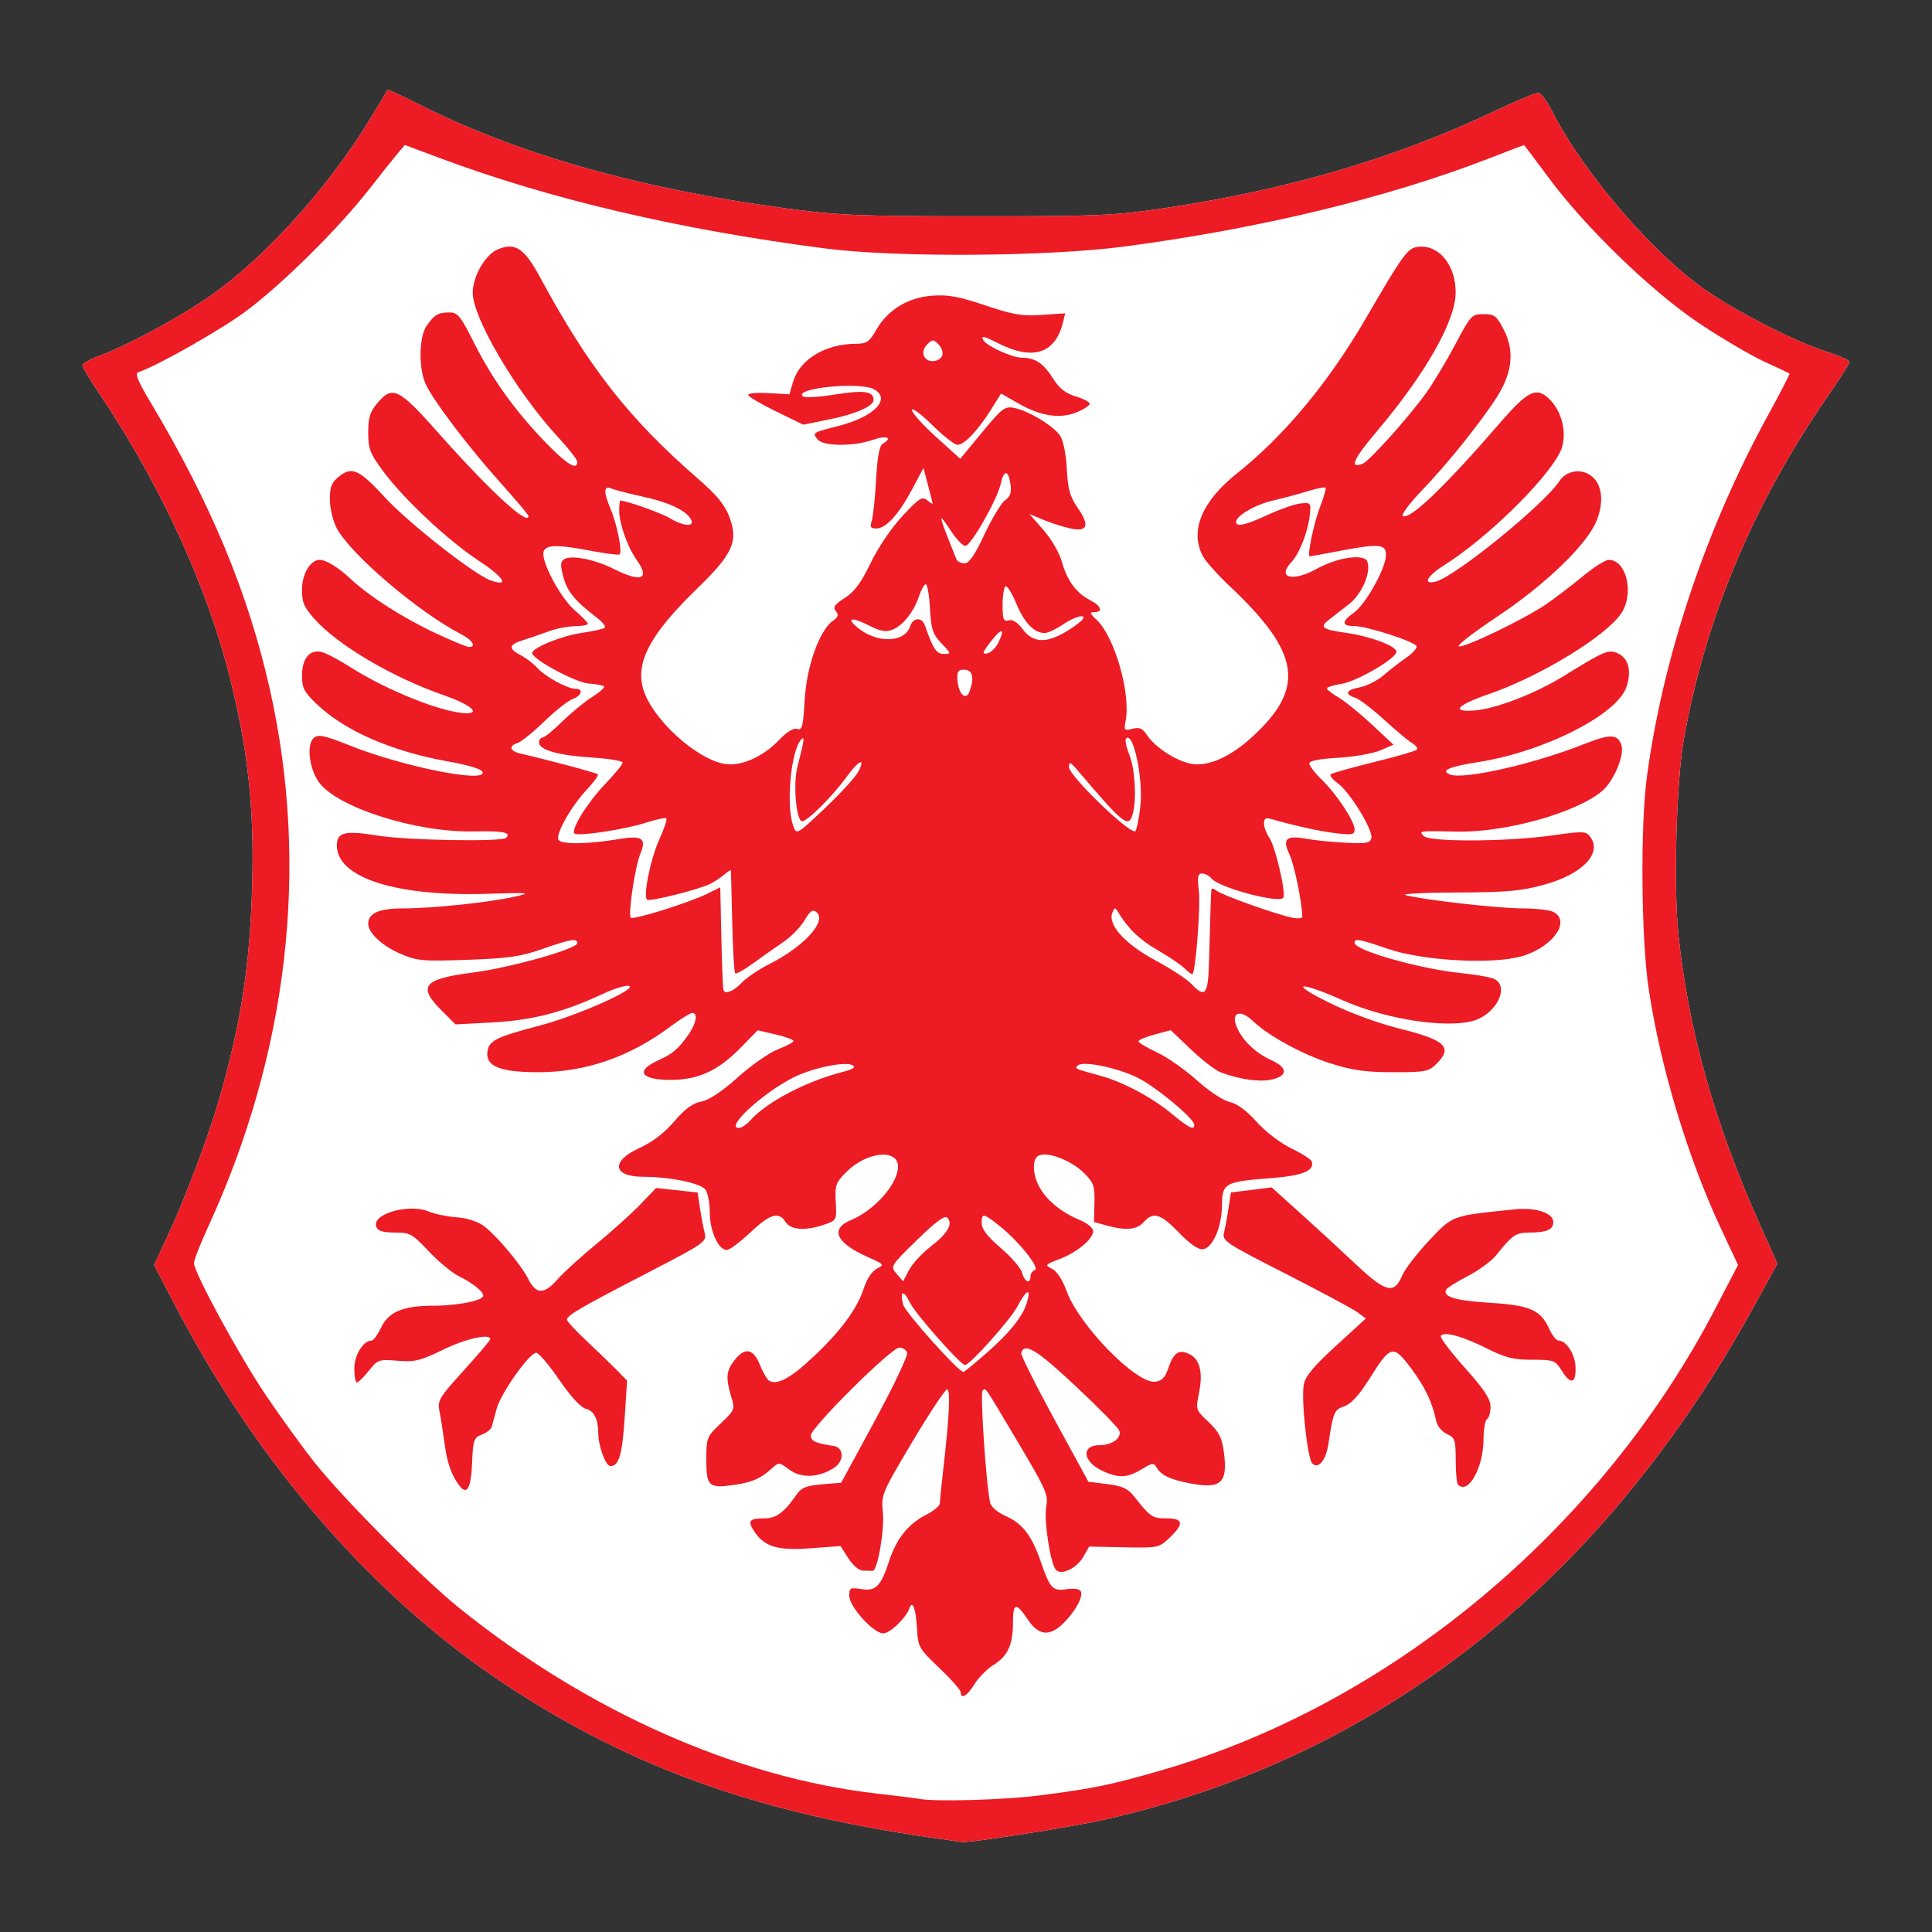
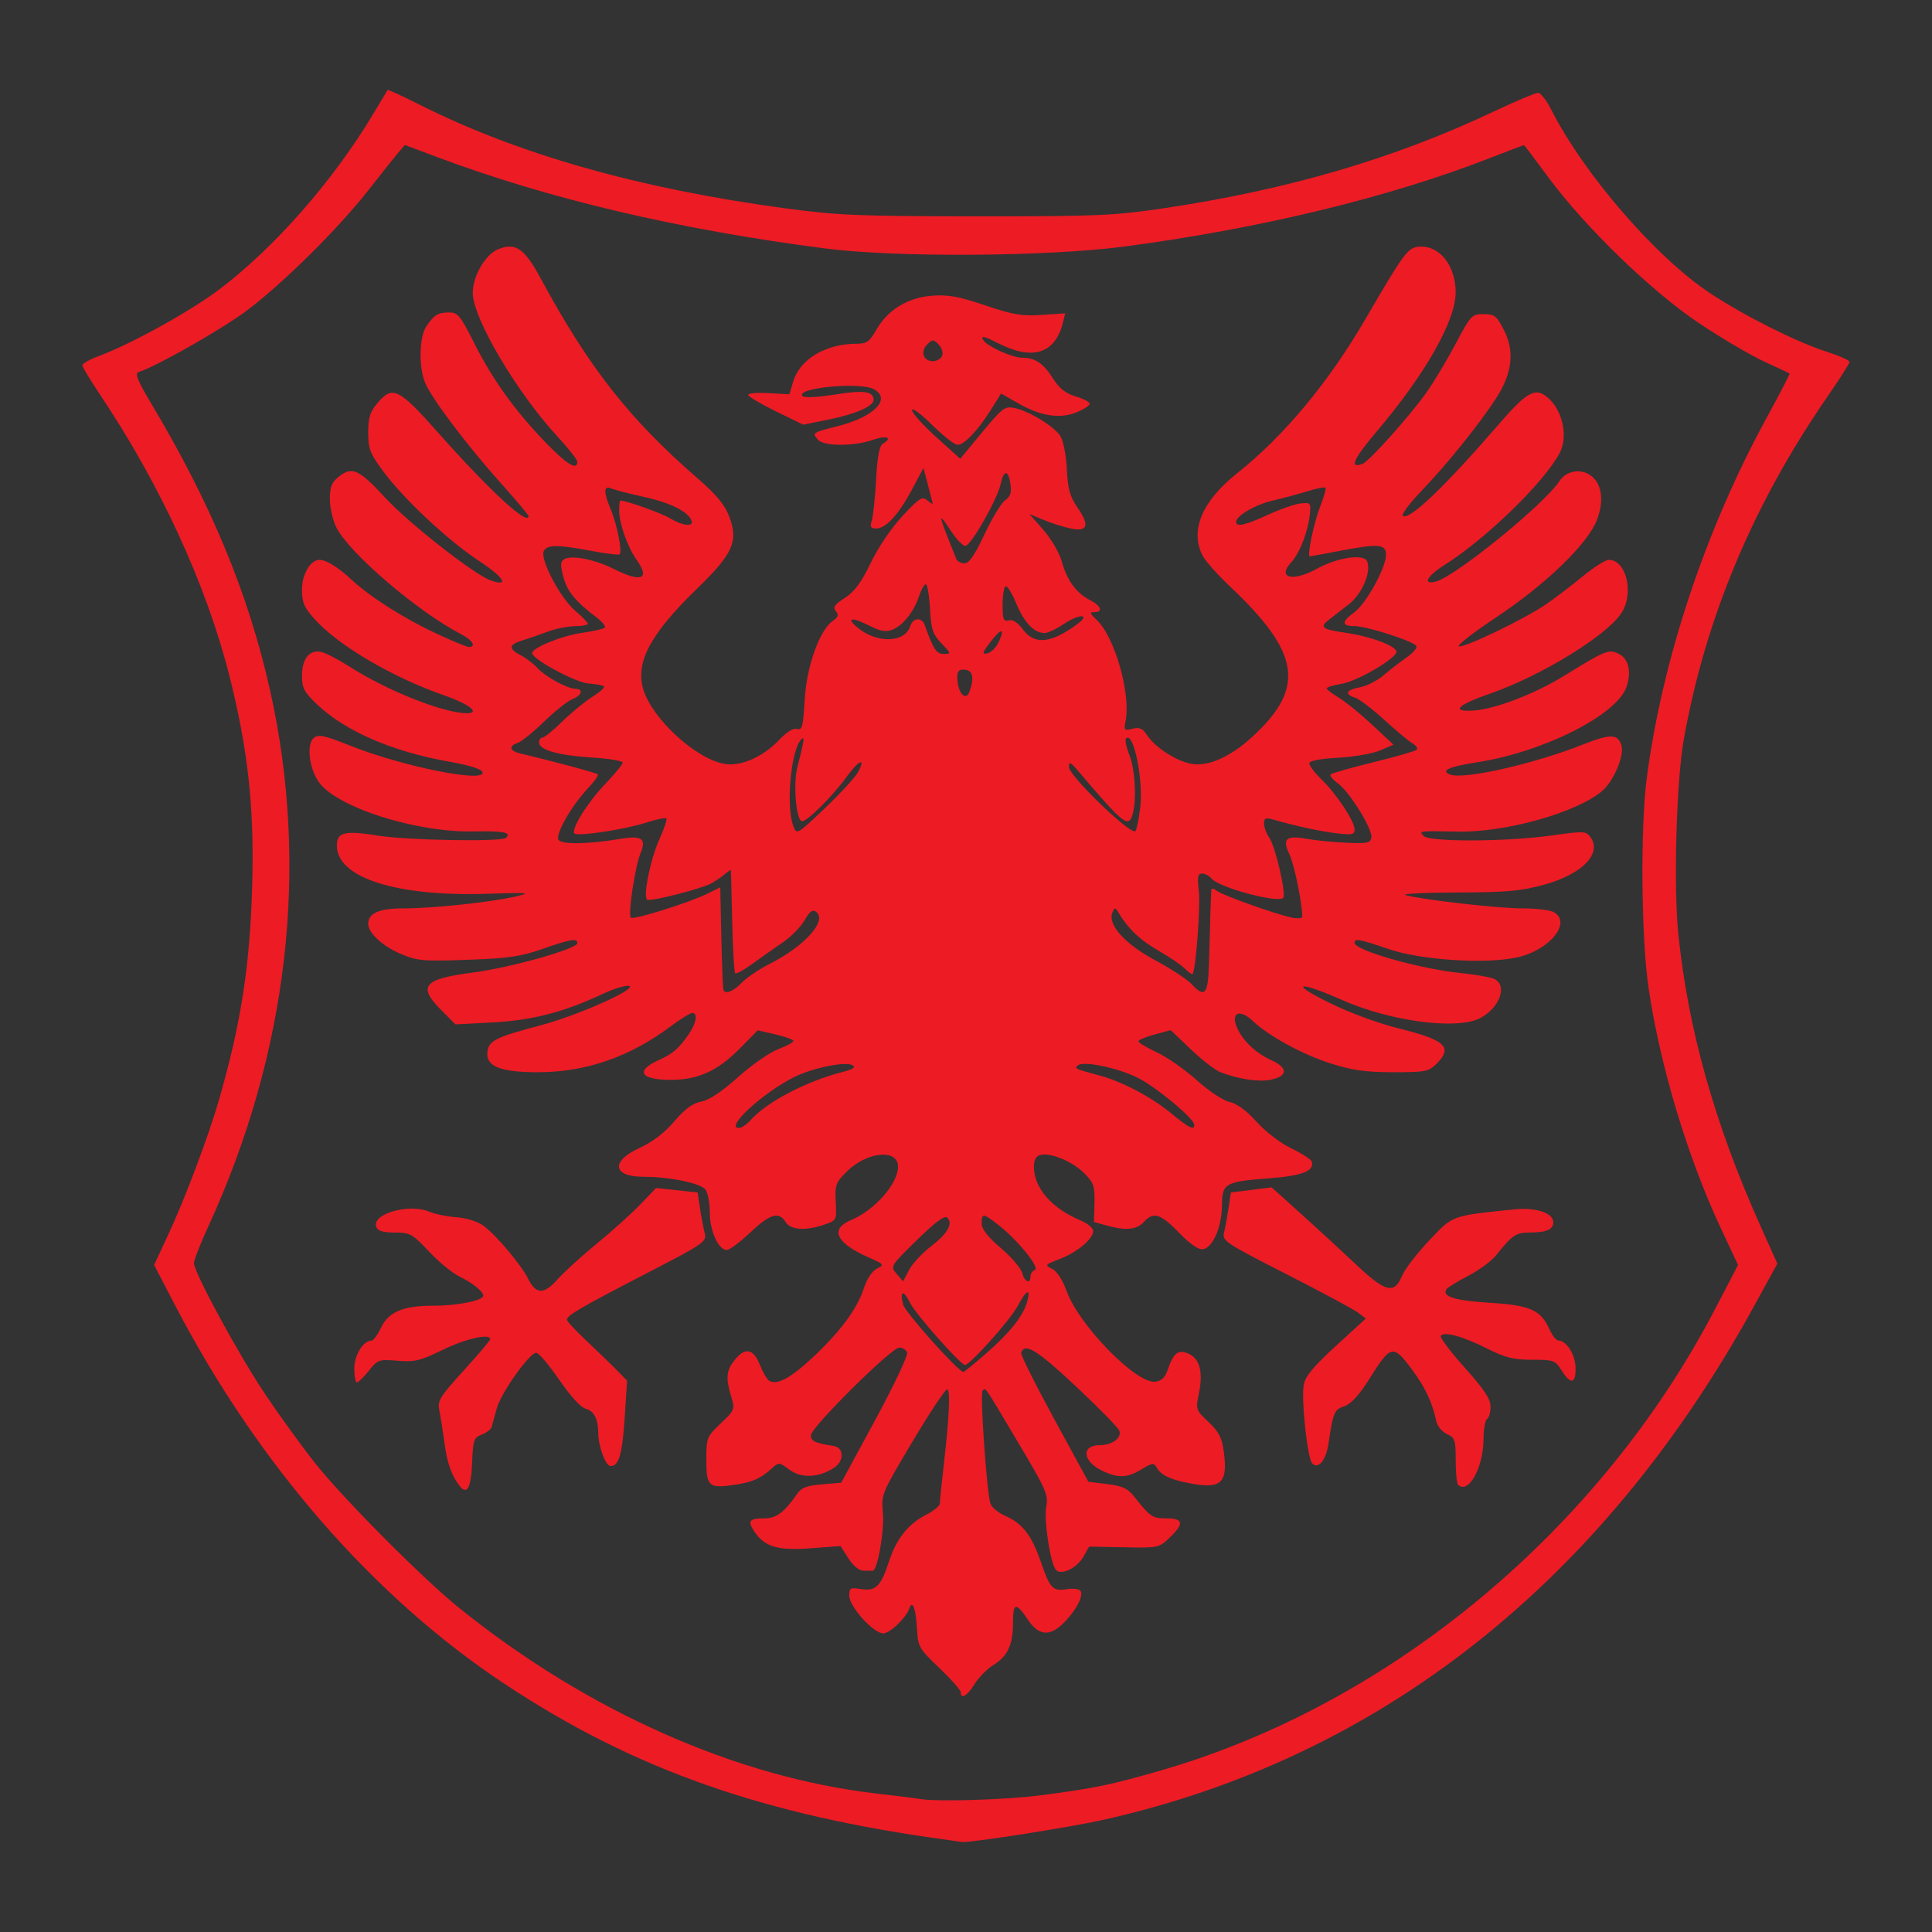
<svg xmlns="http://www.w3.org/2000/svg" xmlns:ns1="http://www.inkscape.org/namespaces/inkscape" xmlns:ns2="http://sodipodi.sourceforge.net/DTD/sodipodi-0.dtd" id="svg2" version="1.1" ns1:version="0.48.2 r9819" width="512" height="512" ns2:docname="grb-SI-4000.jpg">
  <rect width="100%" height="100%" fill="#333333" stroke="none" />
  <defs id="defs6" />
  <ns2:namedview pagecolor="#ffffff" bordercolor="#666666" borderopacity="1" objecttolerance="10" gridtolerance="10" guidetolerance="10" ns1:pageopacity="0" ns1:pageshadow="2" ns1:window-width="1483" ns1:window-height="903" id="namedview4" showgrid="false" ns1:zoom="0.93836978" ns1:cx="258.7688" ns1:cy="256.19021" ns1:window-x="360" ns1:window-y="54" ns1:window-maximized="0" ns1:current-layer="svg2" />
  <g id="g2993">
-     <path ns2:nodetypes="ssscssssssssscsssssssssssssscsscscc" style="fill:#ffffff;fill-opacity:1" d="M 251.382,487.63 C 202.377,481.053 167.889,468.913 133.612,446.177 98.871,423.132 68.258,387.927 46.355,345.829 l -5.512,-10.594 3.894,-8.381 c 4.33,-9.32 10.555,-25.864 13.249,-35.213 5.925,-20.562 8.276,-35.788 8.859,-57.374 0.552,-20.43 -1.15,-35.859 -6.116,-55.421 -6.111,-24.072 -18.426,-50.751 -34.411,-74.546 -2.459,-3.66 -4.471,-7.033 -4.471,-7.495 0,-0.462 1.974,-1.572 4.387,-2.467 C 34.679,91.208 50.268,82.597 57.961,76.814 72.607,65.804 88.412,47.8 98.938,30.133 c 1.968,-3.302 3.669,-6.13 3.78,-6.284 0.112,-0.154 3.887,1.577 8.39,3.848 26.097,13.159 58.323,22.306 96.86,27.493 14.009,1.886 19.488,2.116 50.802,2.133 31.839,0.017 36.423,-0.177 49.347,-2.09 33.014,-4.888 61.234,-13.144 87.723,-25.666 5.79,-2.737 11.082,-4.976 11.761,-4.976 0.679,0 2.263,2.03 3.521,4.511 8.64,17.051 27.778,39.155 42.082,48.605 9.049,5.978 22.777,12.884 30.662,15.423 3.457,1.113 6.285,2.358 6.285,2.767 0,0.408 -2.656,4.587 -5.903,9.286 -19.645,28.432 -32.287,58.604 -38.025,90.751 -1.96,10.98 -2.745,38.903 -1.45,51.565 2.591,25.327 9.642,50.378 21.809,77.478 l 4.439,9.888 -6.057,11.051 c -40.208,73.358 -99.23,119.969 -172.699,136.385 -8.979,2.006 -35.705,6.178 -37.415,5.84 -0.385,-0.076 -1.947,-0.306 -3.471,-0.51 z M 83.385,387.598 c -55.59,82.935 -27.795,41.467 0,0 z" id="path2991" ns1:connector-curvature="0" />
    <path ns1:connector-curvature="0" id="path2987" d="M 251.382,487.63 C 202.377,481.053 167.889,468.913 133.612,446.177 98.871,423.132 68.258,387.927 46.355,345.829 l -5.512,-10.594 3.894,-8.381 c 4.33,-9.32 10.555,-25.864 13.249,-35.213 5.925,-20.562 8.276,-35.788 8.859,-57.374 0.552,-20.43 -1.15,-35.859 -6.116,-55.421 -6.111,-24.072 -18.426,-50.751 -34.411,-74.546 -2.459,-3.66 -4.471,-7.033 -4.471,-7.495 0,-0.462 1.974,-1.572 4.387,-2.467 C 34.679,91.208 50.268,82.597 57.961,76.814 72.607,65.804 88.412,47.8 98.938,30.133 c 1.968,-3.302 3.669,-6.13 3.78,-6.284 0.112,-0.154 3.887,1.577 8.39,3.848 26.097,13.159 58.323,22.306 96.86,27.493 14.009,1.886 19.488,2.116 50.802,2.133 31.839,0.017 36.423,-0.177 49.347,-2.09 33.014,-4.888 61.234,-13.144 87.723,-25.666 5.79,-2.737 11.082,-4.976 11.761,-4.976 0.679,0 2.263,2.03 3.521,4.511 8.64,17.051 27.778,39.155 42.082,48.605 9.049,5.978 22.777,12.884 30.662,15.423 3.457,1.113 6.285,2.358 6.285,2.767 0,0.408 -2.656,4.587 -5.903,9.286 -19.645,28.432 -32.287,58.604 -38.025,90.751 -1.96,10.98 -2.745,38.903 -1.45,51.565 2.591,25.327 9.642,50.378 21.809,77.478 l 4.439,9.888 -6.057,11.051 c -40.208,73.358 -99.23,119.969 -172.699,136.385 -8.979,2.006 -35.705,6.178 -37.415,5.84 -0.385,-0.076 -1.947,-0.306 -3.471,-0.51 z m 24.199,-11.834 c 14.202,-1.823 18.8,-2.771 32.145,-6.631 60.91,-17.618 116.317,-63.776 146.809,-122.3 l 6.063,-11.637 -4.506,-9.607 c -8.832,-18.832 -16.125,-43.035 -19.199,-63.722 -1.953,-13.141 -2.205,-42.745 -0.476,-55.803 4.203,-31.733 15.657,-66.006 32.061,-95.934 3.316,-6.05 5.913,-11.085 5.77,-11.187 -0.143,-0.103 -3.169,-1.526 -6.726,-3.164 -3.556,-1.637 -11.246,-6.157 -17.088,-10.045 -12.614,-8.392 -30.359,-25.551 -40.102,-38.774 -3.462,-4.699 -6.374,-8.544 -6.472,-8.544 -0.097,0 -4.31,1.607 -9.361,3.571 -26.649,10.361 -60.633,18.571 -96.472,23.307 -20.442,2.701 -60.554,2.958 -79.437,0.509 C 179.719,60.791 145.56,52.754 116.062,41.709 l -8.775,-3.286 -1.847,2.169 c -1.016,1.193 -4.465,5.524 -7.664,9.625 -7.969,10.216 -22.842,24.954 -32.415,32.123 -6.615,4.953 -23.718,14.669 -28.672,16.288 -0.999,0.326 -0.183,2.339 3.337,8.228 15.956,26.697 25.838,50.54 31.561,76.148 10.464,46.821 4.775,96.005 -16.44,142.144 -2.058,4.476 -3.742,8.784 -3.742,9.574 0,2.497 11.845,24.295 18.946,34.865 3.754,5.588 9.619,13.694 13.034,18.012 7.447,9.417 28.588,30.69 38.22,38.458 33.968,27.396 73.627,45.024 110.842,49.267 5.334,0.608 10.322,1.23 11.084,1.382 4.158,0.828 22.589,0.306 32.051,-0.909 z m -20.966,-27.325 c 0,-0.557 -2.547,-3.445 -5.66,-6.416 -5.482,-5.233 -5.669,-5.567 -5.963,-10.645 -0.3,-5.204 -1.173,-7.495 -1.986,-5.214 -0.934,2.62 -5.143,6.663 -6.937,6.663 -2.601,0 -9.013,-7.095 -9.013,-9.973 0,-2.075 0.279,-2.231 3.154,-1.765 3.888,0.631 5.243,-0.729 7.434,-7.457 1.924,-5.91 5.073,-9.832 9.85,-12.269 1.968,-1.004 3.579,-2.348 3.579,-2.986 0,-0.638 0.382,-4.474 0.849,-8.525 1.668,-14.464 2.023,-21.682 1.068,-21.682 -0.512,0 -4.654,6.249 -9.205,13.887 -8.112,13.614 -8.265,13.982 -7.814,18.705 0.456,4.77 -1.434,15.573 -2.71,15.485 -0.364,-0.025 -1.489,-0.045 -2.501,-0.045 -1.095,0 -2.683,-1.32 -3.926,-3.261 l -2.087,-3.261 -7.922,0.596 c -8.786,0.661 -12.265,-0.394 -14.985,-4.544 -1.797,-2.742 -1.268,-3.386 2.782,-3.386 3.112,0 5.275,-1.629 8.633,-6.504 1.122,-1.628 2.569,-2.183 6.555,-2.514 l 5.115,-0.424 8.993,-16.582 c 4.946,-9.12 8.764,-17.179 8.484,-17.909 -0.28,-0.73 -1.211,-1.327 -2.069,-1.327 -2.1,0 -23.438,21.172 -23.438,23.256 0,1.549 1.142,2.084 6.004,2.811 2.792,0.418 2.887,3.993 0.154,5.783 -4.036,2.644 -8.69,2.85 -11.838,0.522 -2.782,-2.056 -2.799,-2.057 -4.791,-0.246 -2.864,2.606 -5.12,3.577 -9.921,4.273 -6.669,0.966 -7.319,0.379 -7.319,-6.622 0,-5.887 0.102,-6.145 3.817,-9.679 3.732,-3.55 3.794,-3.709 2.771,-7.123 -1.484,-4.951 -1.312,-6.846 0.868,-9.618 2.767,-3.518 4.998,-3.125 6.721,1.182 0.796,1.989 1.904,3.898 2.462,4.244 2.057,1.271 5.637,-0.635 11.509,-6.128 7.385,-6.908 11.808,-12.881 13.593,-18.358 0.82,-2.515 2.19,-4.576 3.469,-5.22 2.033,-1.022 1.942,-1.139 -2.348,-3.037 -8.467,-3.745 -10.192,-7.449 -4.565,-9.8 6.335,-2.647 12.504,-9.65 12.504,-14.194 0,-4.815 -8.294,-3.977 -13.651,1.38 -2.853,2.853 -3.093,3.524 -2.853,7.987 0.259,4.811 0.222,4.886 -2.932,5.974 -5.023,1.733 -9.008,1.486 -10.337,-0.641 -1.809,-2.897 -4.128,-2.213 -9.398,2.771 -2.686,2.54 -5.481,4.618 -6.211,4.618 -2.213,0 -4.497,-5.025 -4.497,-9.896 0,-2.492 -0.52,-5.239 -1.155,-6.105 -1.248,-1.702 -9.396,-3.383 -16.442,-3.392 -8.13,-0.01 -8.723,-4.106 -1.102,-7.604 3.518,-1.615 6.663,-4.014 9.292,-7.088 2.852,-3.335 4.872,-4.816 7.151,-5.243 2.086,-0.391 5.415,-2.603 9.695,-6.441 3.585,-3.215 8.365,-6.55 10.623,-7.412 2.258,-0.862 4.105,-1.855 4.105,-2.207 0,-0.352 -2.129,-1.131 -4.732,-1.732 l -4.732,-1.092 -4.686,4.76 c -5.899,5.993 -11.129,8.376 -18.382,8.376 -8.02,0 -9.487,-2.399 -3.197,-5.23 3.701,-1.665 5.256,-2.986 7.822,-6.643 2.169,-3.091 2.68,-5.861 1.081,-5.861 -0.53,0 -3.128,1.617 -5.773,3.593 -10.839,8.097 -22.472,12.11 -35.103,12.11 -9.949,0 -13.849,-1.552 -13.407,-5.335 0.355,-3.036 2.147,-3.937 14.142,-7.106 9.924,-2.622 26.069,-9.848 23.323,-10.439 -0.889,-0.191 -4.006,0.774 -6.928,2.145 -10.224,4.799 -18.633,6.978 -29.075,7.535 l -9.908,0.528 -3.716,-3.716 c -6.435,-6.435 -4.849,-8.322 8.441,-10.043 9.878,-1.279 27.561,-6.266 27.561,-7.772 0,-1.377 -1.716,-1.091 -9.237,1.538 -5.799,2.027 -9.039,2.495 -19.893,2.875 -11.978,0.419 -13.335,0.295 -17.815,-1.633 -4.748,-2.043 -8.476,-5.514 -8.476,-7.892 0,-2.835 2.855,-4.098 9.267,-4.098 7.801,0 22.922,-1.594 29.633,-3.125 4.566,-1.041 3.95,-1.102 -7.495,-0.746 -24.127,0.751 -39.718,-4.281 -39.718,-12.818 0,-3.506 2.117,-4.014 10.855,-2.603 7.832,1.265 32.905,1.697 34.019,0.587 1.438,-1.434 -0.715,-1.856 -8.656,-1.695 -15.264,0.309 -36.223,-6.374 -40.991,-13.07 -2.583,-3.627 -3.32,-10.056 -1.342,-11.698 1.244,-1.033 2.716,-0.724 9.566,2.008 14.021,5.591 36.15,10.021 35.158,7.039 -0.272,-0.818 -3.602,-1.849 -9.127,-2.826 -14.821,-2.621 -27.387,-8.099 -34.777,-15.161 -3.387,-3.237 -3.942,-4.301 -3.942,-7.554 0,-4.589 2.066,-7.067 5.229,-6.273 1.206,0.303 4.518,2.038 7.361,3.856 10.022,6.411 24.98,12.353 31.095,12.353 3.724,0 0.641,-2.424 -6.037,-4.746 -13.639,-4.743 -27.928,-13.136 -34.217,-20.096 -2.887,-3.195 -3.431,-4.456 -3.431,-7.951 0,-4.086 2.243,-7.849 4.679,-7.849 1.717,0 4.915,1.968 8.252,5.079 5.006,4.666 13.808,10.288 22.436,14.332 4.321,2.025 8.314,3.681 8.874,3.681 2.036,0 0.947,-1.837 -1.983,-3.345 -11.409,-5.873 -29.585,-21.382 -33.111,-28.254 -0.967,-1.885 -1.758,-5.284 -1.758,-7.553 0,-3.366 0.452,-4.482 2.454,-6.057 3.435,-2.702 5.334,-1.827 12.178,5.612 6.215,6.755 23.688,20.456 28.009,21.962 5.078,1.77 3.52,-0.814 -3.125,-5.181 -8.149,-5.356 -19.892,-16.336 -25.348,-23.701 -3.548,-4.79 -4.009,-5.978 -4.009,-10.321 0,-3.932 0.475,-5.473 2.391,-7.75 4.066,-4.832 5.625,-4.067 16.341,8.011 13.431,15.139 23.757,24.646 23.757,21.874 0,-0.289 -3.32,-4.228 -7.378,-8.754 -8.759,-9.769 -18.247,-22.333 -20.001,-26.483 -1.775,-4.201 -1.61,-12.263 0.307,-15.065 2.09,-3.054 3.057,-3.638 6.048,-3.655 2.26,-0.013 2.965,0.85 6.595,8.068 4.854,9.653 10.748,17.866 18.89,26.325 5.632,5.851 8.469,7.594 8.469,5.204 0,-0.567 -2.31,-3.526 -5.134,-6.576 -10.929,-11.804 -22.577,-31.514 -22.577,-38.202 0,-4.443 3.306,-10.151 6.692,-11.553 4.589,-1.901 6.982,-0.288 11.226,7.563 12.885,23.835 23.529,37.396 41.808,53.263 4.838,4.199 7.046,6.871 8.219,9.944 2.516,6.588 1.054,9.892 -8.458,19.114 -12.44,12.06 -16.446,19.552 -14.296,26.729 2.328,7.771 13.854,18.383 21.449,19.749 4.335,0.78 10.249,-1.805 14.596,-6.379 2.024,-2.13 3.746,-3.175 4.72,-2.866 1.328,0.421 1.596,-0.609 1.999,-7.684 0.508,-8.907 3.924,-18.489 7.479,-20.979 1.438,-1.007 1.611,-1.574 0.784,-2.57 -0.846,-1.019 -0.361,-1.729 2.393,-3.505 2.561,-1.651 4.329,-4.044 6.839,-9.257 1.971,-4.094 5.491,-9.294 8.428,-12.448 4.416,-4.745 5.229,-5.263 6.545,-4.171 0.826,0.686 1.484,1.092 1.461,0.902 -0.022,-0.189 -0.581,-2.395 -1.241,-4.901 l -1.2,-4.557 -3.047,5.717 c -3.556,6.672 -6.911,10.324 -9.483,10.324 -1.476,0 -1.702,-0.401 -1.17,-2.078 0.363,-1.143 0.876,-6.027 1.141,-10.853 0.334,-6.081 0.874,-9.002 1.758,-9.514 2.779,-1.609 1.056,-2.335 -2.535,-1.068 -5.113,1.804 -13.16,1.769 -14.681,-0.063 -1.504,-1.813 -1.494,-1.819 5.426,-3.578 9.554,-2.428 14.184,-7.218 9.432,-9.761 -3.755,-2.01 -21.034,-0.315 -18.868,1.85 0.466,0.466 4.152,0.274 8.655,-0.45 7.575,-1.217 10.153,-0.855 10.153,1.43 0,1.652 -4.674,3.733 -11.519,5.129 l -7.107,1.449 -7.306,-3.566 c -4.018,-1.961 -7.309,-3.915 -7.313,-4.341 -0.005,-0.426 2.452,-0.634 5.459,-0.462 l 5.467,0.313 1.015,-3.396 c 1.763,-5.896 8.558,-9.969 16.685,-10 2.799,-0.011 3.516,-0.508 5.344,-3.708 3.027,-5.3 8.402,-8.567 14.866,-9.035 4.171,-0.302 7.077,0.232 14.003,2.572 7.385,2.496 9.702,2.887 14.96,2.53 l 6.221,-0.422 -0.594,2.416 c -2.033,8.262 -7.954,10.177 -17.122,5.536 -3.88,-1.964 -4.788,-2.147 -3.954,-0.798 0.985,1.593 7.641,4.605 10.176,4.605 3.518,0 5.72,1.472 8.288,5.54 1.657,2.624 3.297,3.918 5.99,4.725 2.04,0.611 3.709,1.482 3.709,1.936 0,0.454 -1.528,1.463 -3.396,2.243 -4.411,1.843 -9.583,1.066 -15.515,-2.332 l -4.573,-2.619 -2.668,4.259 c -3.461,5.524 -7.081,9.339 -8.863,9.339 -0.779,0 -3.819,-2.377 -6.755,-5.282 -2.936,-2.905 -5.334,-4.672 -5.329,-3.926 0.005,0.746 2.885,3.955 6.4,7.132 l 6.391,5.775 5.796,-7.007 c 5.344,-6.46 6.011,-6.964 8.546,-6.457 3.814,0.763 10.458,4.801 12.152,7.385 0.818,1.248 1.554,4.937 1.752,8.786 0.277,5.368 0.821,7.325 2.848,10.25 3.316,4.784 2.662,6.532 -2.048,5.473 -1.945,-0.437 -5.154,-1.47 -7.13,-2.296 l -3.594,-1.502 3.713,4.219 c 2.094,2.379 4.228,6.055 4.892,8.428 1.404,5.013 3.795,8.273 7.461,10.168 2.969,1.536 3.555,3.191 1.13,3.191 -1.285,0 -1.183,0.351 0.58,1.993 4.817,4.488 9.168,19.648 7.718,26.895 -0.485,2.426 -0.353,2.572 1.837,2.023 1.864,-0.468 2.676,-0.11 3.864,1.703 2.114,3.226 7.731,6.865 11.713,7.587 4.426,0.803 10.32,-1.794 16.109,-7.097 14.233,-13.039 12.864,-22.27 -5.93,-39.985 -3.217,-3.032 -6.438,-6.653 -7.159,-8.045 -3.453,-6.677 -0.214,-14.44 9.127,-21.873 12.506,-9.952 24.233,-24.062 34.113,-41.049 9.911,-17.04 11.083,-18.647 13.828,-18.964 5.509,-0.636 9.966,4.767 9.972,12.088 0.006,7.5 -8.017,21.627 -20.933,36.862 -6.211,7.326 -7.35,9.94 -3.727,8.55 1.762,-0.676 12.233,-12.35 16.819,-18.752 1.952,-2.724 5.45,-8.543 7.775,-12.932 4.077,-7.697 4.34,-7.978 7.459,-7.978 2.898,0 3.454,0.43 5.375,4.157 2.88,5.59 2.271,11.389 -1.879,17.872 -4.366,6.82 -13.069,17.652 -19.89,24.755 -3.244,3.378 -5.486,6.397 -4.982,6.708 1.829,1.131 11.129,-7.78 25.702,-24.627 7.536,-8.712 9.724,-9.735 13.261,-6.198 3.552,3.552 4.744,10.028 2.597,14.11 -4.087,7.77 -19.429,22.689 -30.573,29.728 -4.641,2.932 -5.881,5.283 -2.311,4.382 5.216,-1.316 28.83,-20.51 32.869,-26.717 1.507,-2.315 4.752,-3.177 7.328,-1.946 3.68,1.759 4.704,6.689 2.557,12.31 -2.414,6.32 -13.526,17.063 -26.718,25.83 -6.04,4.014 -10.481,7.465 -9.87,7.668 1.404,0.468 17.161,-7.111 22.952,-11.04 2.401,-1.629 6.792,-4.967 9.757,-7.418 2.966,-2.451 6.122,-4.457 7.015,-4.457 4.671,0 6.776,8.875 3.347,14.108 -3.956,6.037 -21.405,16.711 -35.025,21.426 -8.632,2.988 -10.31,4.849 -3.956,4.387 5.612,-0.407 16.134,-4.461 23.688,-9.124 10.957,-6.765 11.865,-7.143 14.376,-5.999 2.781,1.267 3.655,4.658 2.278,8.833 -2.441,7.397 -21.894,17.254 -39.447,19.989 -7.62,1.187 -10,2.25 -7.33,3.275 3.67,1.408 22.24,-2.8 35.409,-8.025 7.055,-2.799 9.056,-2.747 10.01,0.261 0.85,2.678 -2.063,9.566 -5.14,12.155 -6.828,5.745 -25.595,11 -38.329,10.732 -10.243,-0.216 -10.305,-0.208 -8.914,1.184 1.598,1.598 22.017,1.512 33.765,-0.142 8.659,-1.219 9.215,-1.197 10.396,0.418 3.16,4.321 -2.149,9.815 -12.155,12.578 -6.246,1.725 -9.852,2.05 -23.305,2.098 -8.754,0.032 -14.831,0.348 -13.506,0.702 4.684,1.253 24.596,3.512 30.953,3.512 3.543,0 7.246,0.43 8.228,0.956 4.992,2.671 -0.908,10.075 -9.574,12.015 -8.312,1.86 -25.523,0.751 -34.151,-2.201 -7.794,-2.667 -8.986,-2.883 -8.986,-1.633 0,1.991 17.295,6.905 28.172,8.004 3.556,0.359 7.401,1.004 8.544,1.432 3.984,1.493 1.924,7.737 -3.474,10.528 -6.104,3.157 -23.779,0.836 -36.475,-4.789 -11.602,-5.14 -14.38,-4.701 -3.695,0.585 5.604,2.772 13.051,5.52 18.935,6.988 12.082,3.013 14.085,4.917 9.741,9.261 -2.105,2.105 -2.929,2.267 -11.498,2.267 -7.246,0 -10.781,-0.49 -16.437,-2.276 -7.552,-2.386 -16.563,-7.287 -20.775,-11.299 -3.277,-3.121 -5.765,-2.38 -4.374,1.304 1.364,3.611 4.974,7.148 9.273,9.086 4.471,2.016 4.424,4.226 -0.111,5.168 -3.19,0.663 -8.477,-0.116 -13.341,-1.965 -1.378,-0.524 -4.912,-3.249 -7.855,-6.055 l -5.35,-5.103 -4.275,1.143 c -2.351,0.629 -4.275,1.442 -4.275,1.808 0,0.365 2.182,1.673 4.849,2.907 2.667,1.233 7.419,4.55 10.56,7.37 3.257,2.925 7.011,5.414 8.738,5.793 1.964,0.431 4.481,2.282 7.166,5.268 2.384,2.651 6.285,5.637 9.202,7.042 2.785,1.342 5.219,2.911 5.408,3.487 0.796,2.424 -2.501,3.767 -10.785,4.392 -12.277,0.927 -12.96,1.306 -13.014,7.238 -0.052,5.752 -2.433,11.229 -5.041,11.6 -1.207,0.171 -3.396,-1.342 -6.346,-4.387 -4.905,-5.063 -6.793,-5.629 -9.351,-2.802 -1.85,2.044 -4.755,2.312 -9.818,0.906 l -3.353,-0.931 0.12,-5.047 c 0.106,-4.483 -0.198,-5.365 -2.723,-7.893 -3.116,-3.12 -8.907,-5.524 -11.604,-4.819 -1.181,0.309 -1.717,1.294 -1.717,3.158 0,5.557 4.712,10.981 12.288,14.147 1.878,0.785 3.414,2.064 3.414,2.844 0,2.105 -4.246,5.652 -8.887,7.425 -3.922,1.498 -4.004,1.605 -1.991,2.609 1.283,0.64 2.764,2.896 3.808,5.8 3.282,9.129 18.492,24.711 23.531,24.107 1.672,-0.201 2.6,-1.106 3.321,-3.24 1.502,-4.446 2.803,-5.417 5.568,-4.157 2.919,1.33 3.825,4.868 2.68,10.461 -0.88,4.296 -0.839,4.419 2.528,7.59 2.747,2.587 3.549,4.14 4.061,7.869 1.139,8.278 -0.667,9.982 -8.92,8.417 -5.237,-0.993 -7.747,-2.184 -8.883,-4.215 -0.722,-1.29 -1.164,-1.238 -3.965,0.47 -3.822,2.33 -6.224,2.416 -10.501,0.377 -5.173,-2.467 -5.57,-6.761 -0.625,-6.761 3.329,0 5.928,-1.932 5.189,-3.858 -0.317,-0.825 -5.532,-6.145 -11.589,-11.822 -10.24,-9.597 -13.5,-11.587 -14.408,-8.798 -0.165,0.508 3.777,8.405 8.761,17.55 l 9.061,16.626 5.001,0.618 c 3.979,0.492 5.425,1.153 7.071,3.233 4.371,5.521 4.85,5.848 8.586,5.848 4.534,0 4.766,1.403 0.852,5.138 -2.791,2.663 -3.012,2.71 -12.078,2.529 l -9.235,-0.184 -1.547,2.71 c -1.778,3.115 -6.045,5.073 -7.331,3.363 -1.469,-1.953 -3.147,-13.173 -2.492,-16.663 0.587,-3.13 -0.022,-4.52 -7.459,-17.008 -9.451,-15.871 -8.423,-14.368 -9.409,-13.759 -0.718,0.444 0.96,25.295 2.009,29.757 0.257,1.093 2.001,2.574 4.146,3.521 4.432,1.956 6.899,5.193 9.322,12.237 2.393,6.954 3.133,7.726 6.835,7.126 1.736,-0.282 3.325,-0.065 3.675,0.502 0.841,1.361 -1.481,5.579 -4.818,8.75 -3.547,3.371 -6.383,2.992 -9.212,-1.232 -3.102,-4.631 -3.902,-4.466 -3.902,0.803 0,5.914 -1.385,8.921 -5.192,11.274 -1.665,1.029 -3.914,3.305 -4.997,5.058 -1.938,3.136 -3.666,4.16 -3.666,2.173 z m 6.527,-89.635 c 6.428,-5.591 9.95,-9.984 11.034,-13.764 1.132,-3.948 -0.141,-3.359 -2.576,1.191 -1.921,3.591 -12.57,15.472 -13.867,15.472 -1.163,0 -13.133,-13.543 -14.557,-16.47 -1.721,-3.537 -2.784,-3.284 -1.85,0.439 0.515,2.05 14.669,17.879 15.988,17.879 0.204,0 2.827,-2.136 5.828,-4.747 z M 246.667,330.33 c 4.478,-3.453 5.966,-6.045 4.38,-7.631 -0.69,-0.69 -3.071,1.065 -8.064,5.946 -7.052,6.894 -7.076,6.934 -5.369,8.928 l 1.715,2.003 1.572,-3.006 c 0.865,-1.653 3.459,-4.461 5.765,-6.239 z m 26.421,7.928 c 0,-0.72 0.52,-1.483 1.155,-1.696 1.452,-0.487 -4.329,-7.704 -9.365,-11.693 -4.33,-3.429 -4.721,-3.484 -4.721,-0.656 0,1.521 1.563,3.532 5.081,6.538 2.794,2.387 5.333,5.347 5.642,6.578 0.604,2.408 2.209,3.082 2.209,0.929 z m -74.269,-41.322 c 4.284,-4.841 14.679,-10.315 24.35,-12.821 2.923,-0.758 3.727,-1.285 2.771,-1.82 -1.945,-1.088 -10.698,0.72 -15.663,3.236 -8.252,4.182 -18.22,13.393 -14.492,13.393 0.701,0 2.067,-0.895 3.034,-1.989 z m 117.682,1.158 c 0,-1.644 -10.264,-10.168 -15.082,-12.525 -5.437,-2.66 -14.448,-4.497 -15.785,-3.218 -0.895,0.856 -0.894,0.857 5.927,2.718 6.007,1.639 13.658,5.706 18.932,10.065 4.611,3.81 6.007,4.498 6.007,2.96 z M 196.492,260.499 c 1.232,-1.321 4.567,-3.582 7.413,-5.024 9.277,-4.702 15.322,-11.374 12.458,-13.751 -0.989,-0.821 -1.66,-0.356 -3.164,2.193 -1.05,1.779 -3.616,4.388 -5.703,5.798 -2.087,1.41 -5.681,3.943 -7.987,5.628 -2.306,1.686 -4.413,2.845 -4.682,2.576 -0.269,-0.269 -0.622,-6.428 -0.785,-13.687 -0.163,-7.259 -0.318,-13.367 -0.344,-13.573 -0.026,-0.206 -0.775,0.26 -1.664,1.036 -0.889,0.775 -2.56,1.898 -3.714,2.495 -2.823,1.46 -15.952,4.781 -16.809,4.251 -1.177,-0.728 0.879,-10.878 3.261,-16.092 1.253,-2.744 2.069,-5.199 1.814,-5.455 -0.256,-0.256 -2.652,0.242 -5.324,1.105 -5.642,1.823 -18.171,3.725 -19.01,2.886 -1.027,-1.027 3.441,-8.229 8.156,-13.147 2.535,-2.644 4.609,-5.181 4.609,-5.638 0,-0.457 -3.637,-1.059 -8.082,-1.338 -8.939,-0.56 -14.086,-2.021 -14.086,-3.997 0,-0.712 0.413,-1.295 0.918,-1.295 0.505,0 2.844,-1.899 5.199,-4.22 2.354,-2.321 5.929,-5.26 7.944,-6.532 2.015,-1.272 3.438,-2.539 3.162,-2.815 -0.276,-0.276 -2.137,-0.624 -4.134,-0.773 -3.42,-0.255 -14.831,-6.411 -14.905,-8.041 -0.063,-1.389 7.836,-4.614 13.138,-5.363 3.025,-0.428 5.768,-1.049 6.096,-1.38 0.327,-0.331 -0.582,-1.5 -2.02,-2.596 -5.789,-4.413 -7.906,-6.964 -8.927,-10.756 -0.859,-3.191 -0.829,-4.131 0.156,-4.774 1.847,-1.207 8.061,-0.014 13.088,2.513 7.42,3.729 9.823,2.789 6.13,-2.398 -2.389,-3.355 -4.599,-9.611 -4.599,-13.02 0,-1.46 0.132,-2.655 0.294,-2.655 1.602,0 10.966,3.337 13.208,4.706 3.235,1.976 6.238,2.325 5.683,0.661 -0.793,-2.378 -5.527,-4.776 -12.42,-6.291 -3.975,-0.874 -7.954,-1.899 -8.843,-2.278 -2.055,-0.877 -2.116,0.858 -0.19,5.466 1.748,4.184 3.18,11.49 2.353,12.002 -0.334,0.207 -3.711,-0.216 -7.504,-0.94 -8.956,-1.708 -11.899,-1.673 -12.598,0.15 -0.883,2.302 4.409,12.323 8.24,15.602 1.906,1.631 3.466,3.238 3.466,3.571 0,0.332 -1.559,0.622 -3.464,0.645 -1.905,0.022 -5.126,0.671 -7.159,1.442 -2.032,0.771 -5.046,1.811 -6.697,2.312 -3.67,1.114 -3.798,2.213 -0.46,3.939 1.398,0.723 3.373,2.233 4.387,3.355 2.093,2.314 7.986,5.538 10.122,5.538 2.208,0 1.676,1.797 -0.813,2.743 -1.229,0.467 -4.608,3.148 -7.508,5.956 -2.9,2.809 -6.05,5.353 -7.001,5.655 -2.508,0.796 -2.12,2.146 0.811,2.827 8.004,1.859 20.038,5.09 20.433,5.485 0.253,0.253 -1.005,2.011 -2.796,3.907 -4.108,4.349 -8.319,11.682 -7.674,13.363 0.524,1.366 7.618,1.303 16.298,-0.145 5.881,-0.981 7.105,-0.13 5.479,3.811 -1.451,3.517 -3.363,16.257 -2.561,17.06 0.658,0.658 15.424,-3.97 20.237,-6.342 l 3.464,-1.708 0.2,9.487 c 0.21,9.957 0.436,16.404 0.616,17.569 0.226,1.457 2.648,0.594 4.796,-1.709 z m 123.916,-5.68 c 0.327,-12.404 0.513,-18.165 0.617,-19.049 0.052,-0.443 0.682,-0.318 1.401,0.279 1.418,1.177 16.045,6.38 20.169,7.175 1.397,0.269 2.532,0.13 2.522,-0.308 -0.091,-3.963 -2.122,-13.819 -3.4,-16.499 -1.983,-4.159 -0.891,-5.125 4.644,-4.109 2.12,0.389 6.758,0.849 10.307,1.022 5.558,0.271 6.496,0.091 6.764,-1.301 0.415,-2.154 -5.716,-12.13 -8.864,-14.423 -1.376,-1.003 -2.246,-2.079 -1.933,-2.392 0.313,-0.313 5.436,-1.764 11.385,-3.225 5.948,-1.461 11.095,-2.95 11.437,-3.309 0.342,-0.359 -0.183,-1.124 -1.166,-1.699 -0.983,-0.575 -4.351,-3.389 -7.483,-6.252 -3.133,-2.863 -6.589,-5.489 -7.68,-5.835 -2.936,-0.932 -2.414,-2.067 1.268,-2.757 1.789,-0.336 4.595,-1.759 6.235,-3.164 1.64,-1.404 4.353,-3.505 6.029,-4.668 1.676,-1.163 2.908,-2.531 2.739,-3.04 -0.408,-1.225 -13.152,-5.35 -16.529,-5.35 -3.358,0 -3.369,-1.21 -0.032,-3.586 3.122,-2.223 8.466,-11.848 8.466,-15.248 0,-2.938 -1.843,-3.088 -12.619,-1.025 -3.982,0.762 -7.391,1.385 -7.576,1.386 -0.78,3.7e-4 1.104,-9.023 2.762,-13.228 0.989,-2.509 1.614,-4.746 1.388,-4.972 -0.226,-0.226 -2.423,0.215 -4.883,0.98 -2.46,0.764 -6.508,1.849 -8.994,2.41 -4.556,1.028 -9.796,4.043 -9.796,5.637 0,1.475 2.347,0.961 8.44,-1.848 3.232,-1.49 7.124,-2.841 8.648,-3.002 2.633,-0.278 2.756,-0.14 2.47,2.792 -0.44,4.509 -2.715,10.42 -4.907,12.754 -3.936,4.19 0.315,5.321 6.708,1.784 5.514,-3.05 12.578,-4.081 13.394,-1.955 1.09,2.842 -1.401,8.655 -4.859,11.336 -1.811,1.404 -4.186,3.245 -5.278,4.09 -2.609,2.019 -1.873,2.578 4.613,3.505 6.392,0.913 13.263,3.5 13.252,4.988 -0.014,1.779 -10.379,7.849 -14.54,8.514 -2.159,0.345 -3.922,0.886 -3.917,1.202 0.005,0.316 1.418,1.406 3.14,2.422 1.722,1.016 5.699,4.245 8.837,7.176 l 5.706,5.328 -3.535,1.514 c -1.944,0.833 -6.964,1.708 -11.156,1.946 -4.989,0.283 -7.62,0.807 -7.62,1.52 0,0.599 1.478,2.521 3.285,4.272 3.959,3.836 8.723,11.06 8.723,13.225 0,1.348 -0.679,1.487 -4.849,0.994 -4.293,-0.507 -10.812,-1.93 -17.088,-3.729 -1.633,-0.468 -2.078,-0.221 -2.078,1.154 0,0.962 0.645,2.671 1.434,3.797 1.561,2.229 4.444,14.623 3.686,15.849 -1.005,1.627 -16.999,-2.633 -19.018,-5.066 -0.609,-0.734 -1.738,-1.335 -2.509,-1.335 -1.138,0 -1.299,0.865 -0.856,4.605 0.475,4.014 -0.829,21.184 -1.673,22.028 -0.169,0.169 -1.103,-0.487 -2.074,-1.458 -0.971,-0.971 -4.102,-3.102 -6.956,-4.736 -4.826,-2.761 -7.911,-5.675 -10.507,-9.924 -1.005,-1.644 -1.1,-1.65 -1.724,-0.101 -1.27,3.15 3.352,8.259 11.38,12.58 4.101,2.207 8.387,5.003 9.523,6.212 3.709,3.948 4.494,2.971 4.728,-5.883 z m -92.933,-50.341 c 2.023,-3.885 0.09,-3.022 -3.104,1.386 -3.702,5.108 -10.383,11.777 -11.797,11.777 -1.562,0 -2.428,-9.784 -1.267,-14.317 1.841,-7.188 2.007,-8.348 1.06,-7.389 -2.776,2.808 -4.149,17.675 -2.123,23.002 0.884,2.325 0.937,2.295 8.4,-4.789 4.131,-3.921 8.105,-8.272 8.833,-9.669 z m 74.711,9.438 c 0.85,-7.324 -1.806,-20.183 -3.764,-18.225 -0.345,0.345 0.048,2.316 0.873,4.379 1.502,3.754 1.967,11.582 0.919,15.491 -1.084,4.045 -2.279,3.115 -14.553,-11.315 -1.987,-2.336 -2.361,-2.493 -2.386,-1.001 -0.038,2.338 16.719,18.463 17.639,16.973 0.365,-0.59 0.936,-3.427 1.27,-6.303 z M 256.942,183.234 c 1.285,-3.517 0.865,-5.578 -1.173,-5.75 -1.592,-0.135 -2.078,0.311 -2.078,1.904 0,4.123 2.199,6.726 3.251,3.847 z m -7.437,-12.732 c -2.33,-2.432 -2.732,-3.652 -3.048,-9.237 -0.2,-3.539 -0.7,-6.435 -1.111,-6.435 -0.411,0 -1.219,1.429 -1.796,3.175 -1.367,4.143 -4.319,7.834 -7.115,8.897 -1.67,0.635 -3.147,0.384 -5.846,-0.993 -4.931,-2.516 -6.586,-2.261 -3.223,0.496 5.088,4.172 12.449,3.941 13.837,-0.435 0.738,-2.325 3.099,-2.499 3.878,-0.287 2.247,6.38 3.067,7.62 5.041,7.62 2.005,0 1.986,-0.085 -0.617,-2.802 z m 15.116,-0.281 c 1.847,-3.853 0.765,-3.896 -2.142,-0.085 -2.178,2.855 -2.3,3.299 -0.829,3.016 0.949,-0.183 2.286,-1.502 2.971,-2.931 z m 19.137,-3.606 c 2.955,-1.957 4.007,-3.093 3.039,-3.279 -0.815,-0.157 -3.043,0.775 -4.953,2.071 -1.909,1.296 -4.152,2.356 -4.984,2.356 -2.8,0 -5.418,-2.713 -7.526,-7.798 -1.152,-2.779 -2.441,-4.839 -2.865,-4.577 -0.424,0.262 -0.77,2.491 -0.77,4.954 0,3.829 0.237,4.415 1.635,4.05 1.062,-0.278 2.367,0.562 3.722,2.396 2.839,3.84 6.725,3.788 12.701,-0.171 z m -22.847,-25.038 c 1.987,-4.241 4.445,-8.294 5.461,-9.006 1.403,-0.983 1.741,-2.018 1.406,-4.297 -0.564,-3.838 -1.747,-3.845 -2.588,-0.015 -0.911,4.146 -7.903,16.411 -9.356,16.411 -0.656,0 -2.293,-1.663 -3.638,-3.695 -3.857,-5.829 -3.767,-5.3 1.23,7.159 0.255,0.635 1.23,1.155 2.167,1.155 1.232,0 2.706,-2.138 5.318,-7.711 z M 249.69,94.258 c 0.308,-0.801 -0.121,-2.137 -0.953,-2.969 -1.4,-1.4 -1.624,-1.4 -3.024,0 -1.888,1.888 -1.022,4.426 1.512,4.426 1.048,0 2.157,-0.656 2.465,-1.457 z M 121.866,393.864 c -2.158,-2.722 -3.355,-6.062 -4.055,-11.316 -0.408,-3.065 -1.016,-6.927 -1.351,-8.582 -0.563,-2.784 -0.08,-3.594 6.424,-10.758 3.869,-4.261 7.034,-7.998 7.034,-8.305 0,-1.602 -6.473,-0.159 -12.521,2.79 -6.03,2.94 -7.494,3.296 -12.03,2.919 -4.961,-0.411 -5.262,-0.307 -7.626,2.656 -1.354,1.696 -2.773,3.084 -3.154,3.085 -0.381,2e-5 -0.693,-1.663 -0.693,-3.695 0,-3.558 2.372,-7.389 4.575,-7.389 0.484,0 1.595,-1.506 2.468,-3.347 2.032,-4.282 5.832,-5.889 13.941,-5.895 6.455,-0.006 13.192,-1.367 13.192,-2.666 0,-1.115 -2.85,-3.385 -6.466,-5.15 -1.778,-0.868 -5.353,-3.828 -7.945,-6.577 -4.398,-4.665 -5,-4.999 -9.035,-4.999 -3.159,0 -4.479,-0.409 -4.905,-1.519 -1.306,-3.402 8.66,-6.27 13.988,-4.025 1.549,0.653 4.815,1.325 7.257,1.493 2.557,0.176 5.558,1.102 7.076,2.183 3.304,2.353 10.041,10.343 11.967,14.194 2.049,4.095 4.184,4.129 7.707,0.124 1.642,-1.867 6.311,-6.12 10.375,-9.451 4.064,-3.331 9.277,-8.024 11.583,-10.429 l 4.194,-4.373 5.505,0.591 5.505,0.591 0.626,4.157 c 0.344,2.286 0.902,5.245 1.239,6.575 0.593,2.338 0.073,2.698 -15.603,10.811 -17.363,8.986 -20.9,11.047 -20.9,12.182 0,0.397 2.37,2.947 5.268,5.667 2.897,2.72 6.485,6.191 7.973,7.713 l 2.705,2.768 -0.621,9.602 c -0.644,9.956 -1.534,13.035 -3.768,13.035 -1.296,0 -3.217,-5.185 -3.251,-8.775 -0.036,-3.698 -1.137,-5.859 -3.259,-6.392 -1.353,-0.34 -4.016,-3.234 -7.085,-7.699 -2.704,-3.935 -5.442,-7.155 -6.083,-7.155 -1.807,0 -9.36,10.648 -10.483,14.779 -0.553,2.032 -1.154,4.221 -1.337,4.863 -0.183,0.643 -1.364,1.561 -2.624,2.04 -2.107,0.801 -2.314,1.407 -2.564,7.533 -0.267,6.545 -1.331,8.56 -3.244,6.147 z M 386.393,393.448 c -0.339,-0.339 -0.616,-3.257 -0.616,-6.486 0,-5.38 -0.195,-5.958 -2.331,-6.932 -1.316,-0.599 -2.548,-2.1 -2.83,-3.444 -1.027,-4.91 -2.953,-8.991 -6.463,-13.696 -5.008,-6.713 -5.53,-6.589 -11.361,2.691 -2.613,4.159 -4.727,6.455 -6.515,7.079 -2.716,0.947 -2.952,1.505 -4.237,10.035 -0.651,4.322 -2.668,6.738 -4.28,5.126 -1.279,-1.279 -2.971,-17.027 -2.245,-20.895 0.412,-2.198 2.608,-4.841 8.5,-10.234 l 7.944,-7.27 -2.112,-1.593 c -1.162,-0.876 -9.742,-5.484 -19.067,-10.239 -16.118,-8.219 -16.927,-8.76 -16.393,-10.955 0.309,-1.27 0.843,-4.179 1.187,-6.464 l 0.626,-4.155 5.404,-0.673 5.404,-0.673 7.92,7.137 c 4.356,3.925 10.892,9.943 14.525,13.372 7.716,7.284 10.037,7.859 12.07,2.994 0.745,-1.783 3.989,-6.022 7.209,-9.421 6.392,-6.747 5.803,-6.532 22.573,-8.256 5.692,-0.585 10.335,0.934 10.335,3.381 0,1.983 -1.792,2.758 -6.38,2.758 -3.515,0 -4.499,0.675 -8.756,6.004 -1.217,1.524 -4.572,3.997 -7.454,5.496 -2.882,1.499 -5.468,3.094 -5.747,3.544 -1.189,1.923 2.24,2.994 11.406,3.562 10.864,0.673 13.602,1.891 15.943,7.092 0.727,1.615 1.805,2.936 2.397,2.936 2.045,0 4.381,3.664 4.488,7.041 0.138,4.361 -1.248,4.746 -3.609,1.003 -1.792,-2.842 -2.116,-2.963 -7.895,-2.963 -4.959,0 -7.083,-0.532 -11.987,-2.999 -6.407,-3.224 -11.443,-4.595 -12.225,-3.329 -0.267,0.432 2.592,4.226 6.354,8.43 5.191,5.802 6.839,8.293 6.839,10.337 0,1.481 -0.416,2.95 -0.924,3.264 -0.508,0.314 -0.933,2.729 -0.944,5.366 -0.032,7.578 -4.05,14.734 -6.753,12.03 z" style="fill:#ed1b24;fill-opacity:1" />
  </g>
</svg>